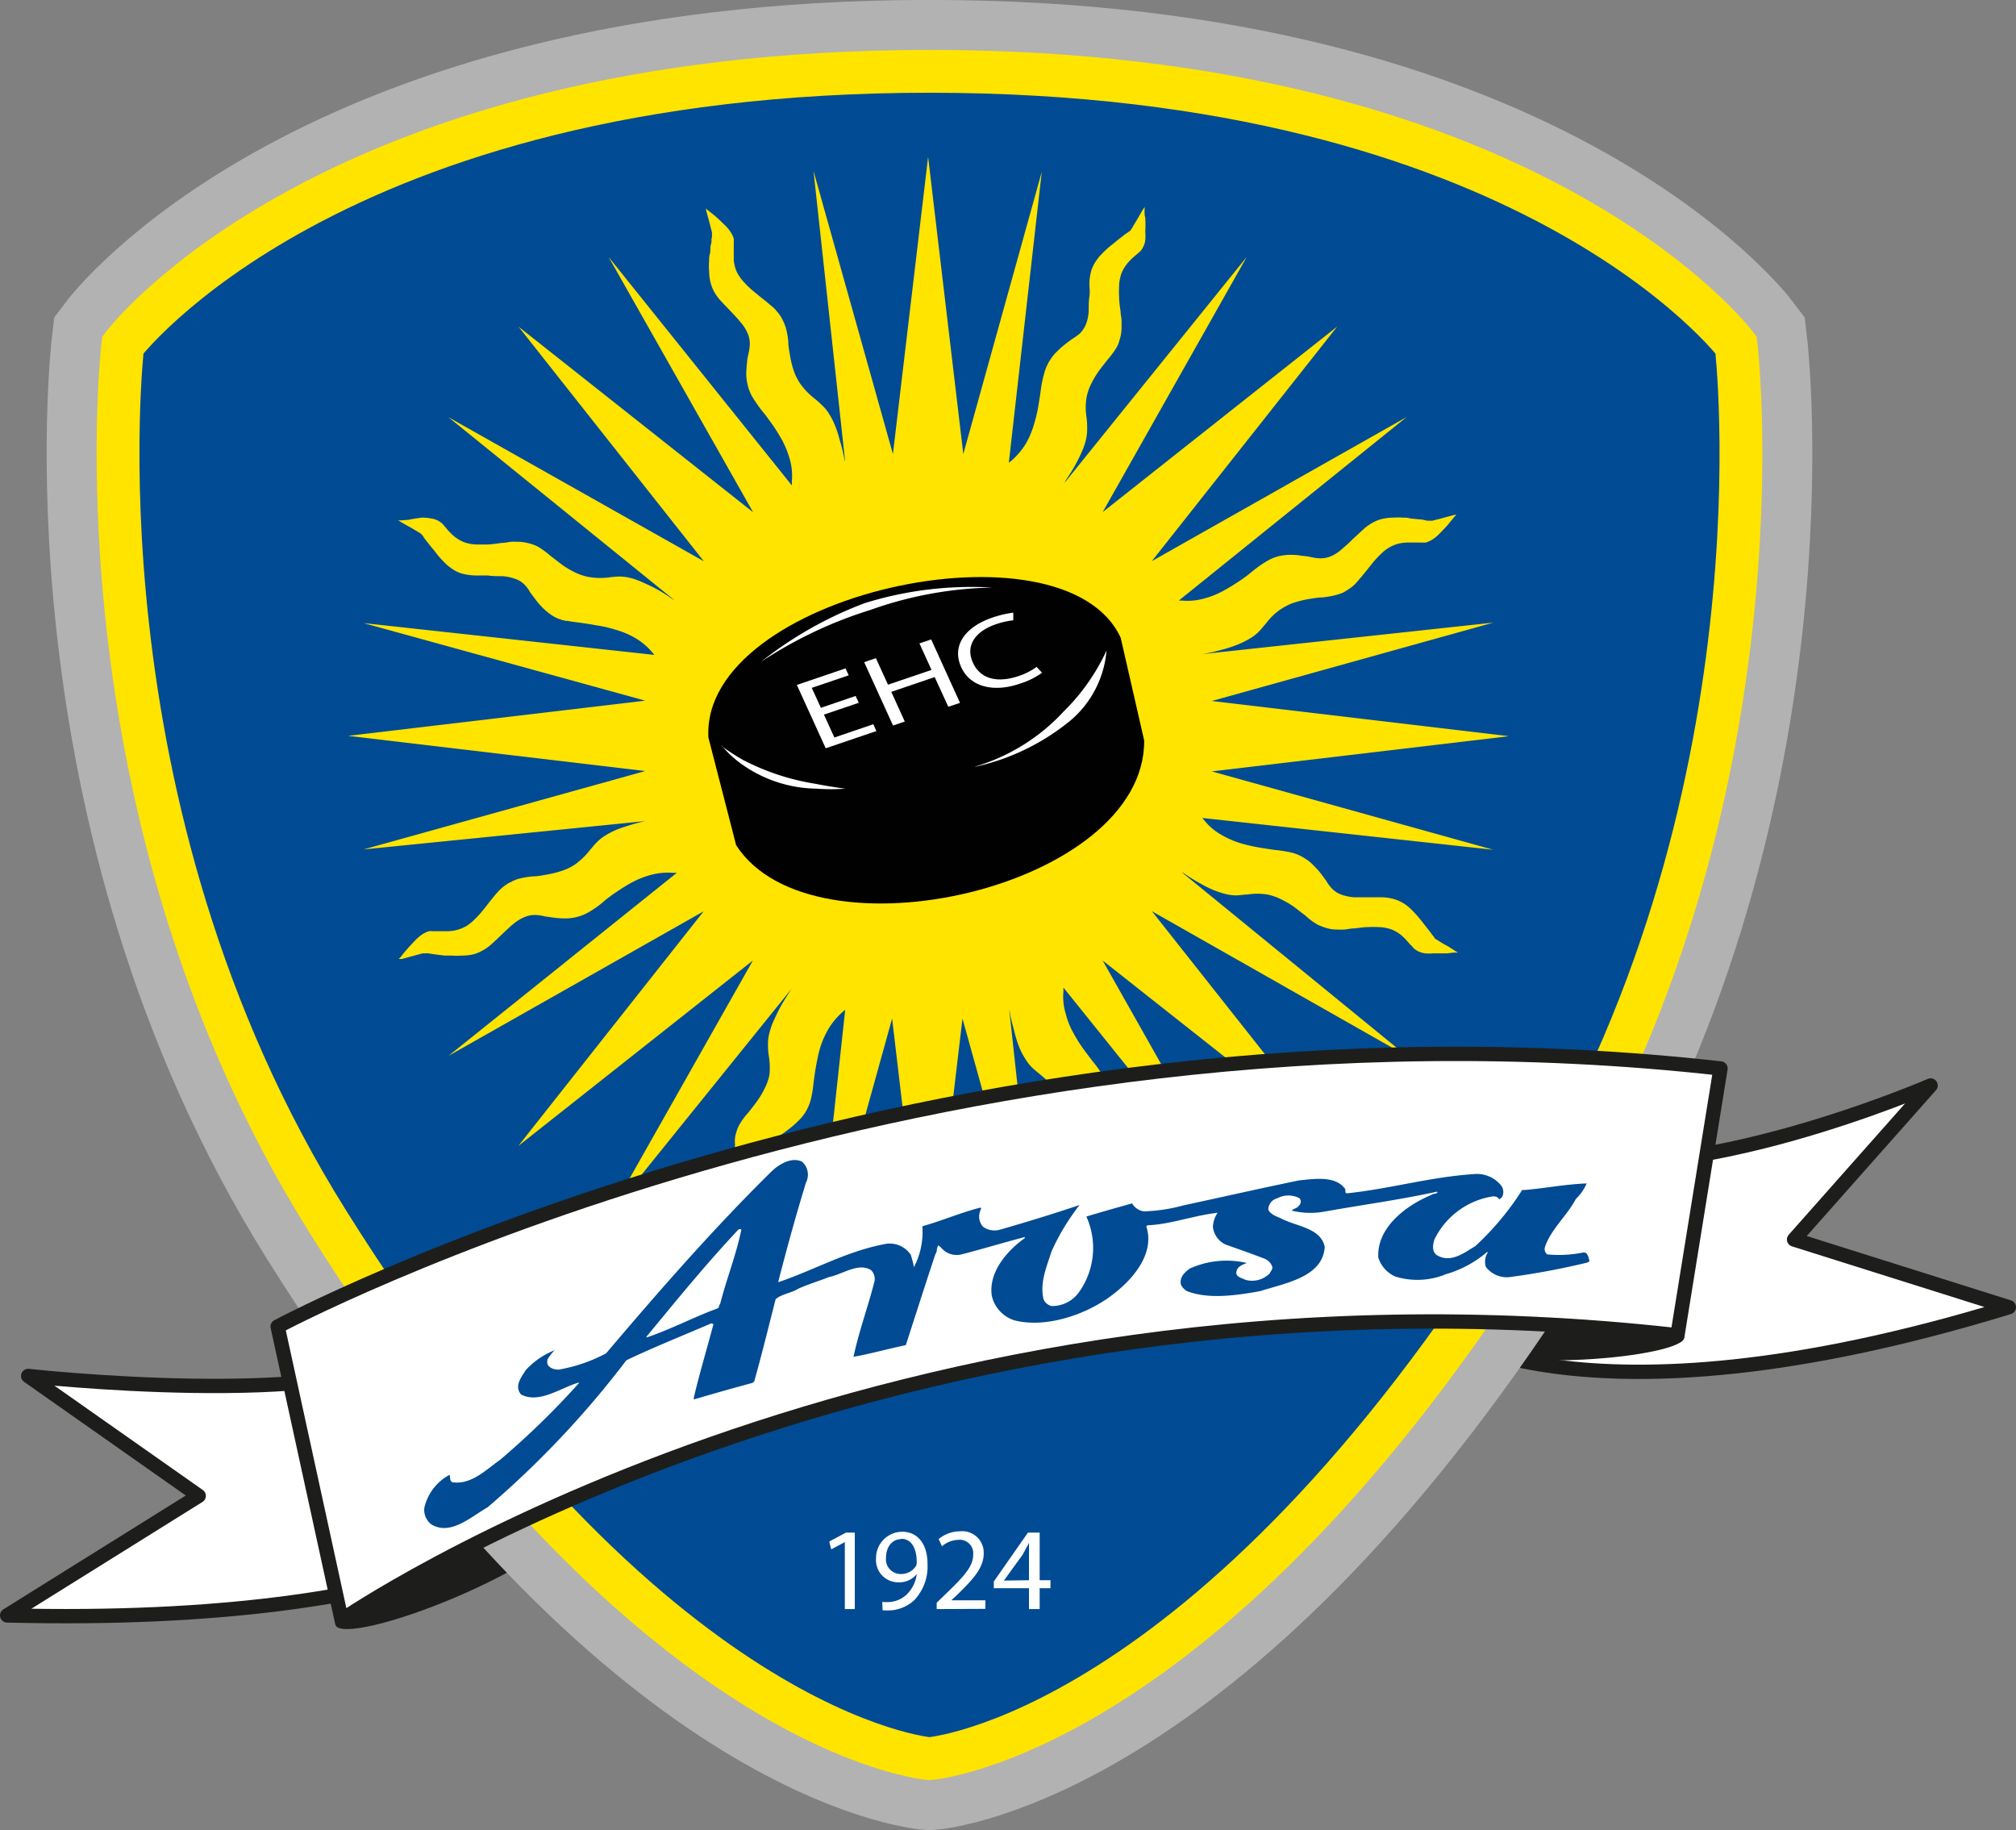
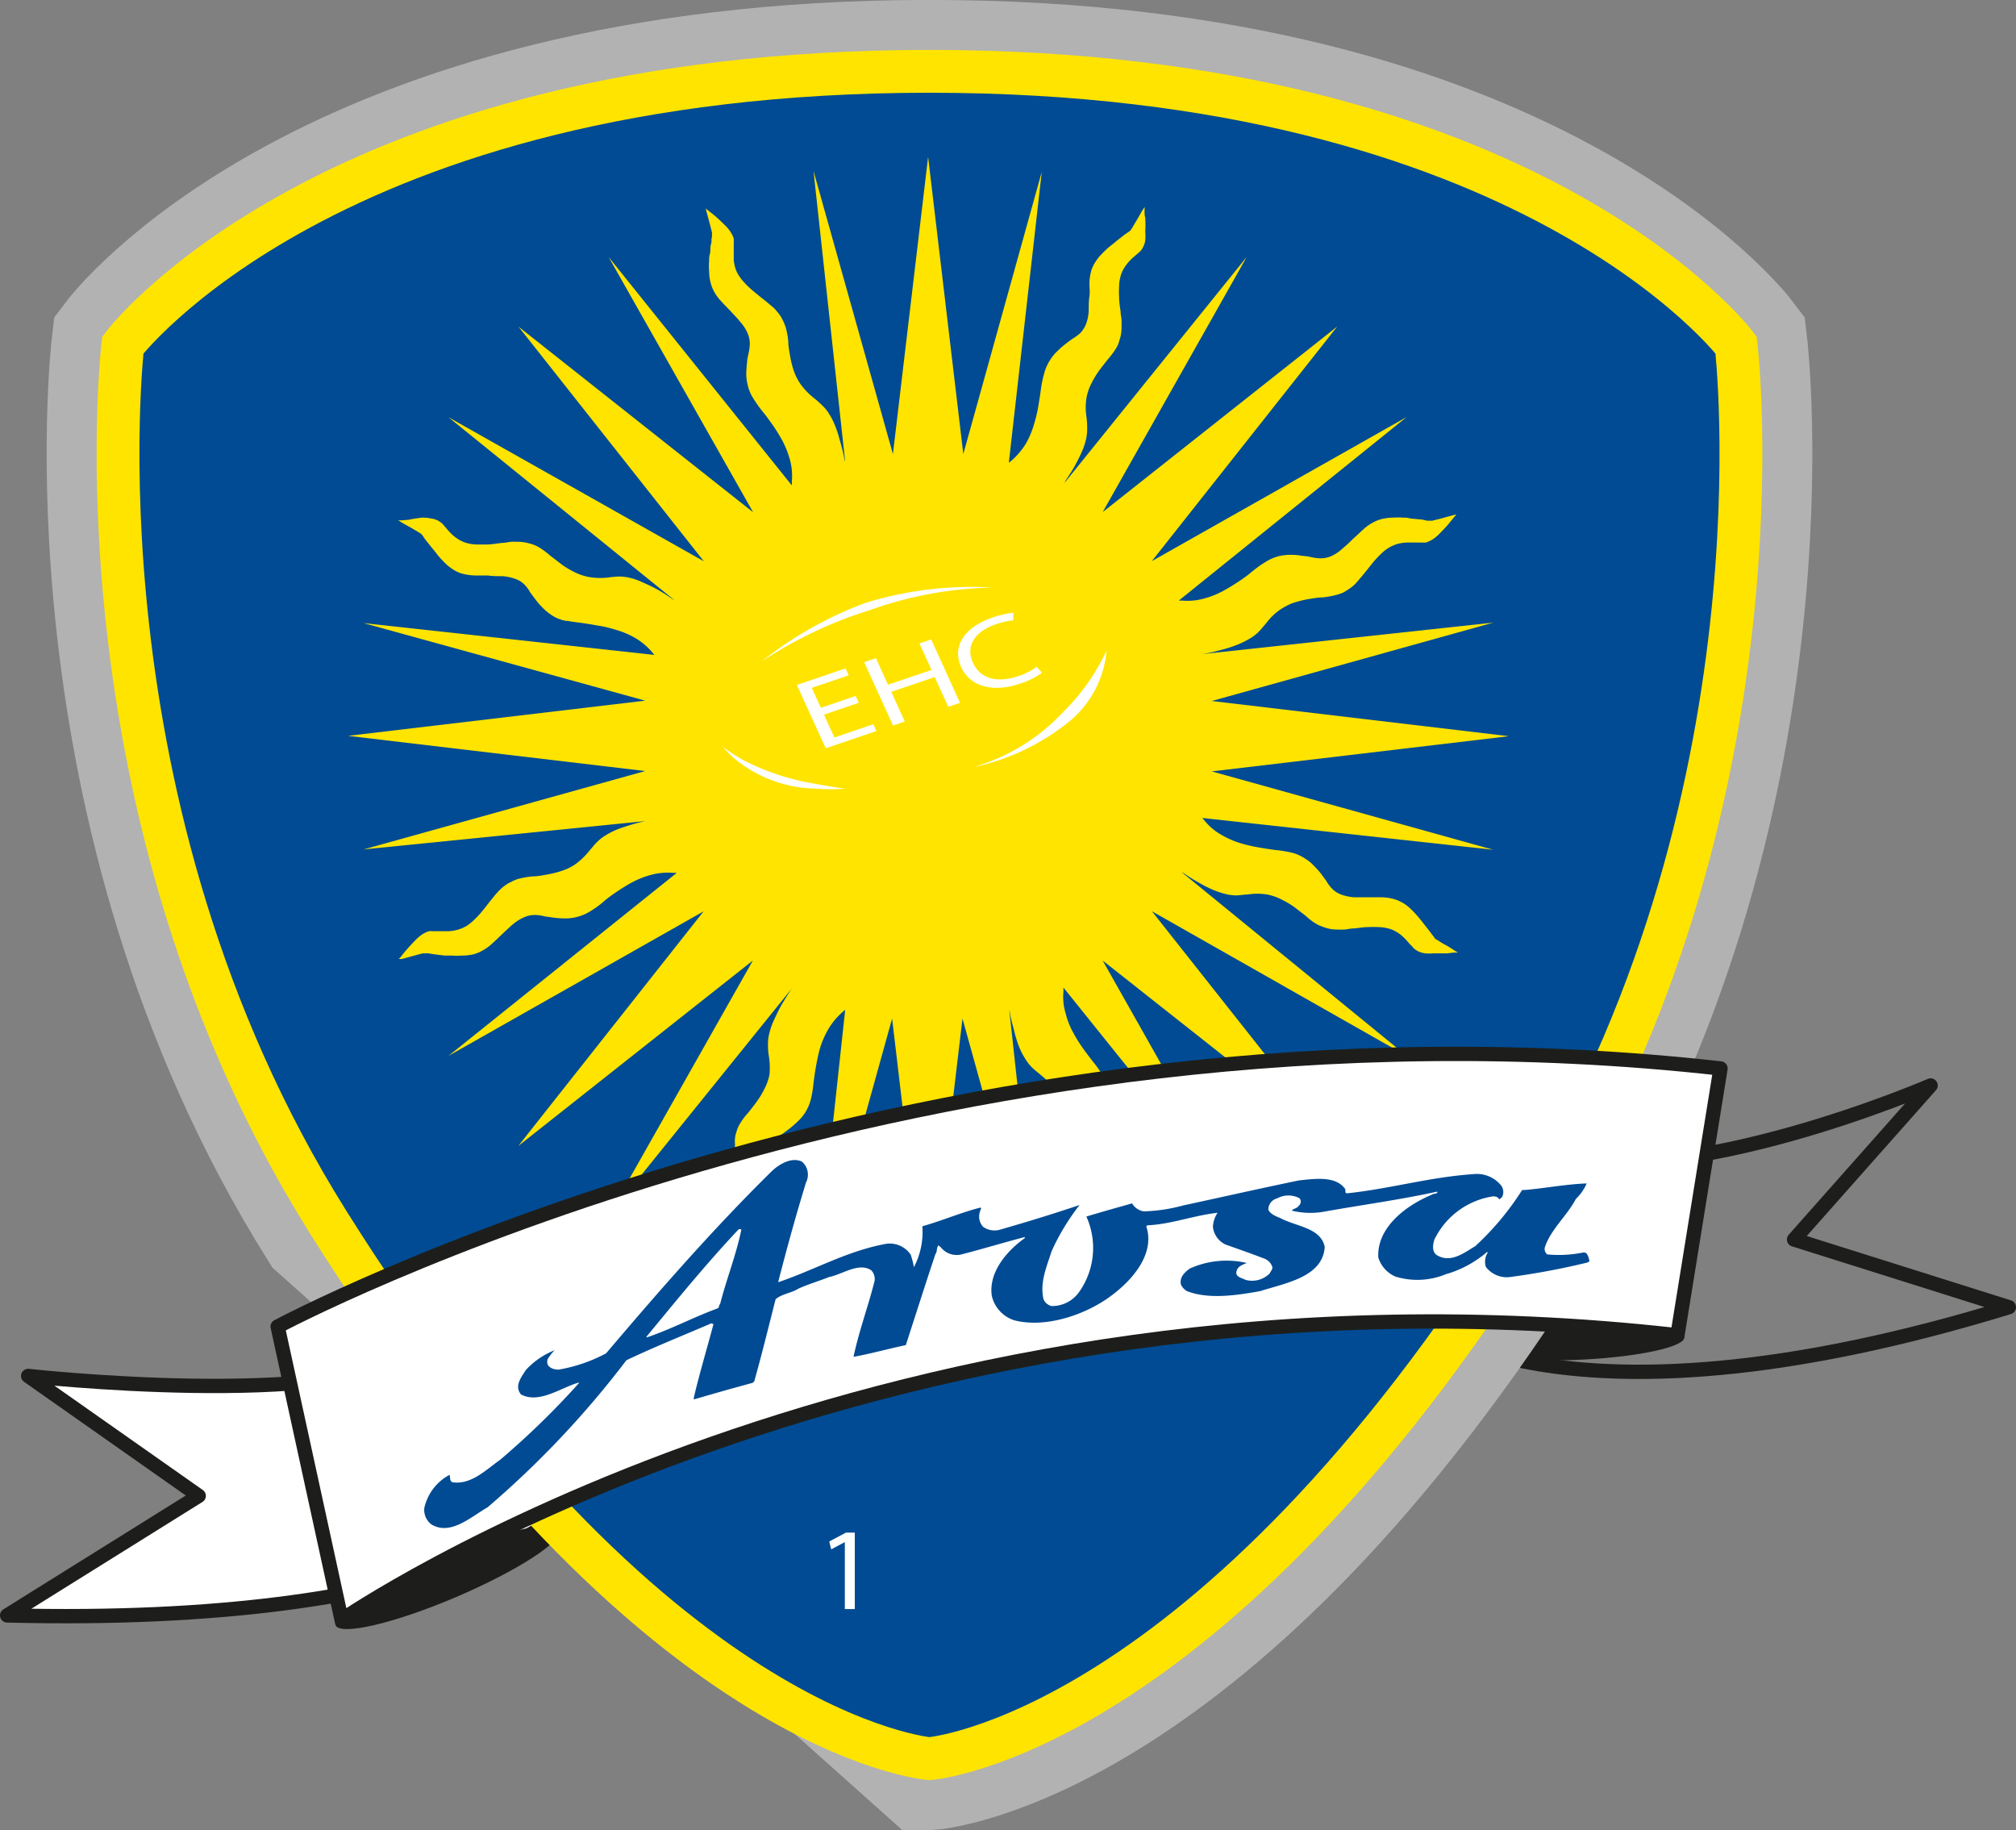
<svg xmlns="http://www.w3.org/2000/svg" viewBox="0 0 171.86 156">
  <rect x="0" y="0" width="171.86" height="156" fill="#808080" stroke="none" />
  <defs>
    <style>.cls-1,.cls-4,.cls-6,.cls-8{fill:none;}.cls-11,.cls-2{fill:#fff;}.cls-3{clip-path:url(#clip-path);}.cls-4{stroke:#1d1e1b;stroke-linejoin:round;stroke-width:1.22px;}.cls-5{fill:#1d1e1b;}.cls-6{stroke:#b2b2b2;stroke-width:12.17px;}.cls-7{fill:#004b93;}.cls-8{stroke:#ffe400;stroke-width:3.65px;}.cls-9{fill:#ffe400;}.cls-10{fill:#010101;}.cls-10,.cls-11{fill-rule:evenodd;}</style>
    <clipPath id="clip-path">
      <rect class="cls-1" width="171.86" height="156" />
    </clipPath>
  </defs>
  <title>Element 4</title>
  <g id="Ebene_2" data-name="Ebene 2">
    <g id="Ebene_1-2" data-name="Ebene 1">
      <path class="cls-2" d="M2.4,117.28s26.27,2.9,33.18-2L47.87,129s-10,9.62-47.26,8.69L16.94,127.5Z" />
      <g class="cls-3">
        <path class="cls-4" d="M2.4,117.28s26.27,2.9,33.18-2L47.87,129s-10,9.62-47.26,8.69L16.94,127.5Z" />
      </g>
-       <path class="cls-2" d="M164.58,92.52s-20.74,9-32.67,6L121.77,113s12.3,9.81,49.48-1.58l-18.31-5.77Z" />
      <g class="cls-3">
        <path class="cls-4" d="M164.58,92.52s-20.74,9-32.67,6L121.77,113s12.3,9.81,49.48-1.58l-18.31-5.77Z" />
      </g>
      <path class="cls-5" d="M143.57,114c.05.79-3.78,1.63-8.54,1.88s-8.66-.19-8.7-1,3.79-1.63,8.55-1.88,8.65.19,8.69,1" />
      <path class="cls-5" d="M47.7,130.38c.4.93-3.56,3.5-8.83,5.75s-9.93,3.33-10.27,2.38c-.43-1.22,3.56-3.5,8.83-5.75s9.87-3.31,10.27-2.38" />
      <g class="cls-3">
-         <path class="cls-6" d="M79.24,149.9s23.8-1.84,51.33-45.82C152.67,68.78,148,29.41,148,29.41S130.45,6.08,79.24,6.08,10.47,29.41,10.47,29.41,5.82,68.78,27.92,104.08C55.45,148.06,79.24,149.9,79.24,149.9Z" />
+         <path class="cls-6" d="M79.24,149.9s23.8-1.84,51.33-45.82C152.67,68.78,148,29.41,148,29.41S130.45,6.08,79.24,6.08,10.47,29.41,10.47,29.41,5.82,68.78,27.92,104.08Z" />
      </g>
      <path class="cls-7" d="M79.24,149.9s23.8-1.84,51.33-45.82C152.67,68.78,148,29.41,148,29.41S130.45,6.08,79.24,6.08,10.47,29.41,10.47,29.41,5.82,68.78,27.92,104.08c27.53,44,51.32,45.82,51.32,45.82" />
      <g class="cls-3">
        <path class="cls-8" d="M79.24,149.9s23.8-1.84,51.33-45.82C152.67,68.78,148,29.41,148,29.41S130.45,6.08,79.24,6.08,10.47,29.41,10.47,29.41,5.82,68.78,27.92,104.08C55.45,148.06,79.24,149.9,79.24,149.9Z" />
      </g>
      <path class="cls-9" d="M55.78,55.82a2.33,2.33,0,0,0-.19-.23,5.54,5.54,0,0,0-1.49-1.24,7.29,7.29,0,0,0-1.64-.68,10.74,10.74,0,0,0-1.68-.38c-.41-.08-.83-.14-1.24-.2s-.78-.09-1.16-.17l-.17,0-.16-.05c-.11,0-.21-.06-.32-.09a2.86,2.86,0,0,1-.72-.36,4.54,4.54,0,0,1-.76-.63,6.3,6.3,0,0,1-.62-.72l-.42-.56a3,3,0,0,0-.45-.63,2,2,0,0,0-.84-.54,4.08,4.08,0,0,0-1.09-.23c-.42,0-.84,0-1.24-.06l-1.12,0a4.84,4.84,0,0,1-1.19-.19,3.06,3.06,0,0,1-.8-.42,3.35,3.35,0,0,1-.58-.49,7.41,7.41,0,0,1-.54-.58l-.4-.51c-.18-.2-.33-.41-.51-.63s-.26-.33-.37-.5a.29.29,0,0,0-.09-.12s-.05-.08-.08-.09a.46.46,0,0,0-.16-.11c-.17-.12-.37-.22-.54-.33l-1.05-.59a.68.68,0,0,0-.23-.14l.33,0,.6-.05A11.14,11.14,0,0,1,36,44.12a3.61,3.61,0,0,1,.73.07,1.75,1.75,0,0,1,.69.23l.24.17a2.4,2.4,0,0,1,.21.23c.18.21.35.42.54.61a3.47,3.47,0,0,0,.77.6,2.85,2.85,0,0,0,.7.28,3.33,3.33,0,0,0,.84.1c.27,0,.55,0,.83,0s.85-.09,1.29-.14c.24,0,.49-.07.73-.09s.41,0,.62,0a3,3,0,0,1,.59.06,4.37,4.37,0,0,1,.49.12,3.26,3.26,0,0,1,.61.25,6.64,6.64,0,0,1,1,.73c.34.26.67.52,1,.77a7.43,7.43,0,0,0,1.19.7,4.75,4.75,0,0,0,1.12.37,5.76,5.76,0,0,0,1.61.05,9.36,9.36,0,0,1,1-.09,4.16,4.16,0,0,1,.93.12,5.79,5.79,0,0,1,1.08.39c.37.16.74.33,1.09.52a13.21,13.21,0,0,1,1.38.86,2.68,2.68,0,0,1,.28.18L38.23,35.56,60,47.84l-15.8-20,20,15.82L51.88,21.9,67.5,41.37a1.59,1.59,0,0,0,0-.29,5.2,5.2,0,0,0-.17-1.93,8.24,8.24,0,0,0-.67-1.66c-.28-.49-.59-1-.92-1.45s-.49-.69-.76-1a11.64,11.64,0,0,1-.76-1.08,3.53,3.53,0,0,1-.49-1.19,3.74,3.74,0,0,1-.11-1,9,9,0,0,1,.07-.92c0-.25.07-.48.12-.72a4.92,4.92,0,0,0,.11-.77,2.24,2.24,0,0,0-.21-1,3.4,3.4,0,0,0-.61-.93c-.27-.34-.56-.63-.84-.93s-.51-.52-.77-.81a3.93,3.93,0,0,1-.7-1,3.59,3.59,0,0,1-.27-.86,4,4,0,0,1-.07-.77,4.19,4.19,0,0,1,0-.79c0-.21,0-.42.07-.64s0-.53.09-.81,0-.4.08-.61a.47.47,0,0,0,0-.16V20a.78.78,0,0,0,0-.21l-.15-.6c-.11-.39-.21-.79-.32-1.17a.77.77,0,0,0-.07-.26l.26.21.48.38c.29.25.57.51.85.79a3.28,3.28,0,0,1,.49.56c.07.1.14.23.2.33s.08.21.12.31a1.45,1.45,0,0,1,0,.3v.3c0,.23,0,.47,0,.7v.26c0,.09,0,.18,0,.25a3.39,3.39,0,0,0,.1.57,2.34,2.34,0,0,0,.3.71,4,4,0,0,0,.51.66,6.45,6.45,0,0,0,.59.58c.33.28.66.55,1,.82.19.14.38.3.57.47a4.4,4.4,0,0,1,.46.4c.12.16.26.3.38.47a2.55,2.55,0,0,1,.25.43,4.14,4.14,0,0,1,.26.61,6.46,6.46,0,0,1,.23,1.24c0,.42.09.84.16,1.26a7.88,7.88,0,0,0,.35,1.35,4.82,4.82,0,0,0,.52,1,6,6,0,0,0,1.12,1.18,8.32,8.32,0,0,1,.77.68,3.39,3.39,0,0,1,.58.73,6.08,6.08,0,0,1,.5,1,9.46,9.46,0,0,1,.37,1.14c.16.53.28,1,.4,1.59a1.87,1.87,0,0,0,.08.32l-2.7-24.79L76.12,38.7l3-25.33,3,25.33,6.69-24.06L86,39.45c.07-.07.16-.13.23-.19a6.39,6.39,0,0,0,1.25-1.49,7.65,7.65,0,0,0,.68-1.65,11.74,11.74,0,0,0,.38-1.66c.07-.42.14-.84.19-1.26A9.41,9.41,0,0,1,89,31.89a3.83,3.83,0,0,1,.51-1.19,3.37,3.37,0,0,1,.63-.77,6.37,6.37,0,0,1,.72-.63c.17-.14.37-.28.56-.42a4.78,4.78,0,0,0,.63-.45,2.38,2.38,0,0,0,.54-.83,3.71,3.71,0,0,0,.22-1.1c0-.42,0-.84.06-1.24s0-.73,0-1.1A4.28,4.28,0,0,1,93.05,23a3.2,3.2,0,0,1,.43-.82,3.42,3.42,0,0,1,.49-.58,7.27,7.27,0,0,1,.57-.54c.16-.14.34-.26.51-.41s.42-.33.63-.5.33-.25.51-.37a.47.47,0,0,0,.12-.09.23.23,0,0,0,.09-.08c0-.06.07-.11.1-.16s.21-.37.32-.54c.21-.35.4-.7.61-1.05a1.28,1.28,0,0,0,.14-.23,2,2,0,0,1,0,.33c0,.19,0,.4.06.6a9.08,9.08,0,0,1,0,1.17,3.89,3.89,0,0,1,0,.75,1.66,1.66,0,0,1-.09.37,2.75,2.75,0,0,1-.14.3,1.31,1.31,0,0,1-.17.24l-.23.21c-.21.18-.42.35-.61.54a3.71,3.71,0,0,0-.6.77,2.5,2.5,0,0,0-.28.7,3.34,3.34,0,0,0-.11.84,7.48,7.48,0,0,0,0,.82c0,.44.07.86.13,1.3,0,.24.07.49.08.73s0,.42,0,.62a3.81,3.81,0,0,1-.05.59,3.51,3.51,0,0,1-.13.49,2.28,2.28,0,0,1-.24.61,7.05,7.05,0,0,1-.73,1c-.27.34-.53.67-.78,1a8.84,8.84,0,0,0-.7,1.19,4.44,4.44,0,0,0-.36,1.12,5.17,5.17,0,0,0,0,1.62,7.12,7.12,0,0,1,.06,1,4.12,4.12,0,0,1-.1.92,6,6,0,0,1-.38,1.1c-.16.37-.34.71-.53,1.07s-.56.92-.86,1.38c0,.1-.12.19-.17.28L106.28,21.9,94,43.65l20-15.82-15.81,20,21.72-12.28L100.49,51.19h.28A5.22,5.22,0,0,0,102.7,51a7.34,7.34,0,0,0,1.64-.67c.51-.28,1-.59,1.47-.91s.68-.5,1-.76a9.3,9.3,0,0,1,1.09-.77,3.82,3.82,0,0,1,1.18-.5,4.62,4.62,0,0,1,1-.1,5,5,0,0,1,.94.09,4.3,4.3,0,0,1,.72.1,4.61,4.61,0,0,0,.77.11,2.33,2.33,0,0,0,1-.2,3.47,3.47,0,0,0,.93-.63,10.29,10.29,0,0,0,.91-.84c.28-.24.54-.5.82-.75a4,4,0,0,1,1-.7,3.1,3.1,0,0,1,.86-.28,3.94,3.94,0,0,1,.77-.07,5.1,5.1,0,0,1,.78,0c.21,0,.42,0,.63.07l.82.08c.19,0,.41.06.62.11l.15,0h.13a.53.53,0,0,0,.17,0l.61-.15,1.18-.32.26-.05a2.57,2.57,0,0,1-.21.24c-.12.16-.27.32-.39.48s-.5.57-.78.85a3.71,3.71,0,0,1-.56.49,2.17,2.17,0,0,1-.33.19,2.69,2.69,0,0,1-.32.13,1.39,1.39,0,0,1-.3,0,1.5,1.5,0,0,1-.3,0l-.82,0a3.77,3.77,0,0,0-1,.12,3.27,3.27,0,0,0-1.37.81c-.2.19-.4.4-.57.59s-.54.67-.81,1-.31.39-.49.58a4.4,4.4,0,0,1-.4.46,3,3,0,0,1-.47.38c-.12.09-.28.18-.42.27s-.4.17-.62.24a8.1,8.1,0,0,1-1.23.23c-.43,0-.85.09-1.26.15a9.89,9.89,0,0,0-1.35.35,5.74,5.74,0,0,0-1,.53,5,5,0,0,0-1.17,1.12c-.23.26-.44.54-.69.79a3.72,3.72,0,0,1-.73.56,8.15,8.15,0,0,1-1,.5,10.93,10.93,0,0,1-1.14.39c-.52.14-1,.28-1.59.38l-.32.06,24.79-2.68-24,6.68,25.33,3-25.33,3,24,6.68-24.8-2.71a2.33,2.33,0,0,0,.19.23,4.94,4.94,0,0,0,1.49,1.24,7.5,7.5,0,0,0,1.64.7,13.28,13.28,0,0,0,1.66.37c.42.07.84.14,1.26.19a11.18,11.18,0,0,1,1.31.21,3.52,3.52,0,0,1,1.19.51,3.37,3.37,0,0,1,.77.63,6.32,6.32,0,0,1,.64.72l.41.56a3.64,3.64,0,0,0,.46.63,2.13,2.13,0,0,0,.82.54,4.15,4.15,0,0,0,1.1.23c.42,0,.82,0,1.24,0l1.12,0a4.36,4.36,0,0,1,1.19.2,4.11,4.11,0,0,1,.81.41,4.63,4.63,0,0,1,.58.5c.19.19.36.38.53.57l.41.51.49.63c.14.18.26.35.39.51s.05.08.08.12,0,.07.09.09a.47.47,0,0,0,.16.1c.17.12.36.23.54.34.35.18.7.4,1,.61a2.25,2.25,0,0,1,.21.12,3.16,3.16,0,0,1-.32,0l-.59.07c-.39,0-.79,0-1.17,0a4.6,4.6,0,0,1-.74,0,3.49,3.49,0,0,1-.38-.1,1.68,1.68,0,0,1-.3-.14,2,2,0,0,1-.25-.18l-.2-.23c-.2-.18-.36-.4-.57-.61a3.16,3.16,0,0,0-.75-.59,2.39,2.39,0,0,0-.7-.28,3.46,3.46,0,0,0-.84-.11,7.48,7.48,0,0,0-.82,0c-.44,0-.86.09-1.29.12-.25,0-.49.07-.76.09a5.82,5.82,0,0,1-.59,0,3.15,3.15,0,0,1-1.09-.18,4.42,4.42,0,0,1-.6-.24,4.89,4.89,0,0,1-1-.74l-1-.77a8.36,8.36,0,0,0-1.19-.69,4.75,4.75,0,0,0-1.12-.37,5.24,5.24,0,0,0-1.63,0c-.33,0-.68.08-1,.08a4,4,0,0,1-.91-.12,7.47,7.47,0,0,1-1.1-.37,10.72,10.72,0,0,1-1.07-.54,14.34,14.34,0,0,1-1.38-.86,1.1,1.1,0,0,1-.28-.17L119.92,90,98.2,77.67l15.81,20L94,81.87l12.28,21.74L90.66,84.18a1.43,1.43,0,0,0,0,.29,4.89,4.89,0,0,0,.19,1.93A6.64,6.64,0,0,0,91.48,88a12.14,12.14,0,0,0,.91,1.45c.25.35.51.68.75,1a9.46,9.46,0,0,1,.79,1.09,3.6,3.6,0,0,1,.49,1.18,4.79,4.79,0,0,1,.11,1,7,7,0,0,1-.08.93c0,.24-.07.47-.12.72a6,6,0,0,0-.1.77,2.26,2.26,0,0,0,.19,1,4.18,4.18,0,0,0,.63.94c.26.32.56.61.84.91s.51.53.75.81a4,4,0,0,1,.7,1,2.83,2.83,0,0,1,.28.85,4,4,0,0,1,.07.78c0,.25,0,.52,0,.78s0,.42-.07.65-.06.52-.09.8a5.51,5.51,0,0,1-.11.61c0,.06,0,.11,0,.16v.13a1.81,1.81,0,0,0,0,.19c0,.19.11.4.16.59.12.4.21.79.31,1.17,0,.09,0,.18.05.26l-.26-.2-.45-.39a10.44,10.44,0,0,1-.86-.78,5.17,5.17,0,0,1-.49-.56l-.21-.34-.1-.31a1.36,1.36,0,0,1,0-.3v-.3c0-.28,0-.54,0-.82a2.81,2.81,0,0,0-.11-1,2.53,2.53,0,0,0-.29-.7,3.32,3.32,0,0,0-.51-.66,8.14,8.14,0,0,0-.6-.58c-.33-.29-.66-.55-1-.81l-.6-.47L92,99.15a4.42,4.42,0,0,1-.39-.47,3.86,3.86,0,0,1-.26-.42,5.22,5.22,0,0,1-.25-.61,7.61,7.61,0,0,1-.22-1.25c-.06-.42-.09-.84-.16-1.26a9.11,9.11,0,0,0-.35-1.34,6.41,6.41,0,0,0-.52-1,6.2,6.2,0,0,0-1.12-1.17c-.27-.23-.55-.44-.79-.68a4,4,0,0,1-.56-.74,5.8,5.8,0,0,1-.51-1A9.58,9.58,0,0,1,86.49,88c-.13-.53-.28-1-.38-1.58a1.76,1.76,0,0,0-.07-.33l2.7,24.79L82.05,86.82l-3,25.33-3-25.33-6.68,24.05,2.68-24.79a1.92,1.92,0,0,0-.23.19,5.86,5.86,0,0,0-1.23,1.49,7.56,7.56,0,0,0-.7,1.63c-.15.54-.26,1.12-.36,1.68-.07.4-.12.82-.18,1.24a10.21,10.21,0,0,1-.21,1.33,4,4,0,0,1-.5,1.19,3.8,3.8,0,0,1-.63.75,8.32,8.32,0,0,1-.72.63l-.56.42a2.72,2.72,0,0,0-.63.47,1.9,1.9,0,0,0-.54.81A3.79,3.79,0,0,0,65.4,99c0,.42-.05.84-.05,1.24s0,.74,0,1.1a4.19,4.19,0,0,1-.19,1.2,3.65,3.65,0,0,1-.42.81,3.49,3.49,0,0,1-.49.58,7.4,7.4,0,0,1-.57.55c-.18.13-.34.26-.51.4l-.65.5-.49.37-.14.09a.71.71,0,0,0-.07.09.53.53,0,0,0-.12.15l-.32.55c-.19.34-.38.7-.61,1l-.14.23a1.76,1.76,0,0,0,0-.34c0-.19,0-.4,0-.6,0-.37,0-.76,0-1.16a6.13,6.13,0,0,1,0-.74,2.5,2.5,0,0,1,.11-.39.86.86,0,0,1,.14-.29,1,1,0,0,1,.17-.23,1.25,1.25,0,0,1,.23-.23l.61-.54a3.71,3.71,0,0,0,.6-.77,3.1,3.1,0,0,0,.28-.7,3.33,3.33,0,0,0,.1-.84,5.62,5.62,0,0,0,0-.82c0-.42-.07-.86-.12-1.28,0-.26-.07-.5-.09-.75a4.14,4.14,0,0,1,0-.61,2.94,2.94,0,0,1,0-.59,2.61,2.61,0,0,1,.12-.5,2.31,2.31,0,0,1,.25-.61,5.21,5.21,0,0,1,.73-1c.26-.33.53-.66.77-1a7.43,7.43,0,0,0,.7-1.19,4.14,4.14,0,0,0,.37-1.11A6.35,6.35,0,0,0,65.54,90a5.77,5.77,0,0,1-.07-1,3.56,3.56,0,0,1,.11-.92A6.07,6.07,0,0,1,66,86.9c.16-.34.33-.71.52-1.06s.55-.93.84-1.38c.07-.09.13-.2.2-.28L51.88,103.61l12.3-21.74-20,15.81,15.8-20L38.23,90l19.46-15.6a1.45,1.45,0,0,0-.28,0,5.58,5.58,0,0,0-1.95.18,7.71,7.71,0,0,0-1.64.66c-.51.28-1,.6-1.45.91s-.69.5-1,.77-.7.54-1.08.77a4,4,0,0,1-2.19.59,7.43,7.43,0,0,1-.94-.07l-.7-.1a4.24,4.24,0,0,0-.77-.12,2.23,2.23,0,0,0-1,.19,3.92,3.92,0,0,0-1,.63c-.31.26-.61.56-.91.84s-.52.51-.8.75a3.91,3.91,0,0,1-1,.7,2.82,2.82,0,0,1-.86.29,5,5,0,0,1-.77.06,5.29,5.29,0,0,1-.79,0l-.64,0-.81-.1-.61-.09a.45.45,0,0,0-.16,0h-.12l-.19,0-.6.16-1.17.32-.26,0c.07-.08.14-.15.21-.24s.24-.31.38-.47.51-.58.79-.86a3.78,3.78,0,0,1,.56-.49,1.77,1.77,0,0,1,.33-.19,1.88,1.88,0,0,1,.3-.12,1.65,1.65,0,0,1,.3,0h.31c.28,0,.54,0,.82,0a3.37,3.37,0,0,0,1-.12,3.12,3.12,0,0,0,.71-.29,3.74,3.74,0,0,0,.66-.51,8.14,8.14,0,0,0,.58-.6c.28-.33.54-.66.8-1l.47-.58c.14-.16.28-.32.42-.45a3.14,3.14,0,0,1,.48-.39,1.71,1.71,0,0,1,.42-.24,3.33,3.33,0,0,1,.61-.27,7.31,7.31,0,0,1,1.24-.22c.42,0,.84-.09,1.26-.16a8.92,8.92,0,0,0,1.35-.35,4.32,4.32,0,0,0,1.05-.53,5.9,5.9,0,0,0,1.17-1.12c.23-.26.44-.54.68-.77a3.68,3.68,0,0,1,.73-.57,6.66,6.66,0,0,1,1-.51c.36-.14.75-.26,1.13-.38s1-.28,1.58-.39l.33,0L31,72.4,55,65.72l-25.33-3,25.33-3L31,53.11Z" />
      <path class="cls-2" d="M143,113.81C75.21,106.2,29.12,138.07,29.12,138.07l-5.45-25s55.19-29.58,123-22Z" />
      <path class="cls-4" d="M143,113.81C75.21,106.2,29.12,138.07,29.12,138.07l-5.45-25s55.19-29.58,123-22Z" />
      <path class="cls-7" d="M135,106.75a10.47,10.47,0,0,1-3.1.17.6.6,0,0,1-.21-.59c.5-1.54,1.89-2.69,2.65-4.14a4,4,0,0,0,.92-1.32c-1.84.07-3.52.41-5.29.56l-.21,0a23.81,23.81,0,0,1-4,4.79c-.94.55-2.09,1.49-3.29.75-.45-.32-.3-1-.18-1.34a6.67,6.67,0,0,1,5-3.66c.24,0,.44.08.5.25.1,0,.19-.16.24-.16a.93.93,0,0,0-.05-1,2.67,2.67,0,0,0-2.13-1c-3.85.23-7.22,1.25-11,1.65-.24,0-.12-.24-.18-.37-.8-1.13-2.56-.87-3.92-.73-3.36.69-6.56,1.42-9.86,2.13a14.24,14.24,0,0,1-3.38.51,1.39,1.39,0,0,1-1-.68c-1.57.44-2.35.66-3.9,1.12a6.5,6.5,0,0,1-.6,6.41,2.81,2.81,0,0,1-2.37,1.22,1,1,0,0,1-.68-.57c-.34-1.44.28-2.81.69-4.11a19.25,19.25,0,0,1,2.38-3.93c-2.26.76-4.51,1.45-6.85,2.12a1.67,1.67,0,0,1-1.38-.27,1.3,1.3,0,0,1-.23-1.37h0c0-.09.15-.2,0-.26-1.68.43-3.24,1.11-4.94,1.59a6.51,6.51,0,0,1-.72,3.49,7.84,7.84,0,0,0-.27-1.06,2.16,2.16,0,0,0-2.06-.94c-3.34.6-6.07,2.2-9.18,3.26l-.06,0c.73-2.84,1.46-5.5,2.37-8.48a1.46,1.46,0,0,0-.35-1.78c-.9-.43-2,.26-2.6.85-4.89,4.81-9.55,10.14-14.09,15.49a13.28,13.28,0,0,1-4.05,1.39c-.56,0-.86-.26-.93-.43a.71.71,0,0,1,0-.47,4.24,4.24,0,0,1,.59-.75,6.62,6.62,0,0,0-2.45,1.68c-.42.65-1,1.39-.41,2.09,1.54.81,3.38-.57,4.86-1h.1a68.58,68.58,0,0,1-6.75,6.57c-1.19.83-2.45,2.15-4.07,1.91-.27-.16-.15-.44-.24-.63a4.25,4.25,0,0,0-2.15,2.83,1.56,1.56,0,0,0,.6,1.39c1.64,1,3.41-.67,4.79-1.45A80.74,80.74,0,0,0,53.4,115.94c2.37-1.13,4.81-2.1,7.25-3.15l.17.08c-.53,2-1.19,4.2-1.67,6.24a1,1,0,0,0,0,.17c2-.58,3-.87,5-1.41l.15-.13c.66-2.36,1.23-4.69,1.82-7,.5-.44,1.35-.53,1.92-.89.82-.38,1.76-.65,2.63-1,1.16-.23,2.53-1.28,3.6-.58a1.08,1.08,0,0,1,.29.89c-.53,2.14-1.33,4.27-1.8,6.49,1.49-.27,2.94-.68,4.46-1,.84-2.59,1.67-5.21,2.53-7.78.16-.16.06-.52.26-.73a.73.73,0,0,0,.19.17,1.72,1.72,0,0,0,1.8.6c1.78-.46,3.56-1,5.36-1.47a.47.47,0,0,1,0,.09c-1.64,1.17-3.1,3-2.81,4.92a2.86,2.86,0,0,0,1.93,2.09c2.55.65,5.69-.38,7.74-1.74s4.32-3.78,3.5-6.26l.08-.1c2-.08,3.9-.83,6-1.07a2.27,2.27,0,0,0-.4,1.22,1.89,1.89,0,0,0,1.08,1.49c1.32.47,2,.7,3.28,1.19a1.13,1.13,0,0,1,.71.74c0,.25-.19.39-.22.52a2.12,2.12,0,0,1-2.07.56c-.36-.18-.89-.26-.77-.73s.55-.56.87-.71a7.59,7.59,0,0,0-4.86.48c-.47.34-.88.77-.75,1.35a1.22,1.22,0,0,0,.52.57c1.86.72,4.21.36,6.24,0,2.14-.69,5.33-1.19,5.5-3.76-.32-1.66-2.46-1.74-3.81-2.48-.36-.14-.87-.35-1-.72a1,1,0,0,1,.76-.95,2,2,0,0,1,1.91,0,.45.45,0,0,1-.07.63h0c-.17.26-.51.24-.59.42a6.68,6.68,0,0,0,2.89.06c3.15-.56,6.39-1,9.49-1.68.12.21-.33.14-.47.27-2.39,1-4.69,2.92-4.54,5.35a2.61,2.61,0,0,0,1.46,1.62,6.37,6.37,0,0,0,4.29-.2,9.36,9.36,0,0,0,3.5-1.88l.1,0a1.45,1.45,0,0,0-.18,1.26,2.26,2.26,0,0,0,2.19.84,63.06,63.06,0,0,0,6.43-1.21c.23-.08.2-.17.2-.17s-.14-.77-.45-.68m-73.66,4.39c-.15.13,0,.28-.26.38-2.06.76-3.92,1.76-6,2.46a.69.69,0,0,0,0-.08c2.48-3,5-6.11,7.83-9.12a.25.25,0,0,1,.25,0c-.44,2.17-1.26,4.18-1.81,6.35" />
-       <path class="cls-10" d="M62.76,72.06l-2.37-9.2c-.66-12.2,30.34-19,35.15-8.49l2,8.75c.07,12.57-28.27,19-34.77,8.94" />
      <path class="cls-11" d="M74.16,52a36.51,36.51,0,0,0-9.27,4.4,32.62,32.62,0,0,1,8.85-5,30.64,30.64,0,0,1,10.85-1.32,32.75,32.75,0,0,0-10,1.77Zm9,13.35a19.29,19.29,0,0,0,8.17-4,8.78,8.78,0,0,0,3-5.9,17.68,17.68,0,0,1-3.67,5.21,16.76,16.76,0,0,1-7.53,4.68M61.52,63.59a16.94,16.94,0,0,0,1.87,1.21,20.27,20.27,0,0,0,6.08,2c1.48.29,2.59.42,2.59.42a16.32,16.32,0,0,1-2.48,0,11.23,11.23,0,0,1-6.44-2.15,8.67,8.67,0,0,1-1.62-1.53" />
      <polygon class="cls-2" points="73.21 59.9 70.24 60.91 71.13 62.86 74.45 61.73 74.71 62.31 70.39 63.78 67.93 58.38 72.08 56.97 72.35 57.56 69.2 58.63 69.98 60.33 72.94 59.32 73.21 59.9" />
      <polygon class="cls-2" points="74.67 56.1 75.7 58.36 79.41 57.1 78.38 54.84 79.38 54.5 81.84 59.91 80.84 60.24 79.68 57.71 75.98 58.97 77.13 61.5 76.13 61.84 73.67 56.44 74.67 56.1" />
      <path class="cls-2" d="M88.83,57.34a6.49,6.49,0,0,1-1.91.94c-2.16.74-4.22.32-5-1.46s.34-3.39,2.71-4.19a9.1,9.1,0,0,1,1.75-.41v.65a7.35,7.35,0,0,0-1.46.33c-1.79.61-2.62,1.82-2,3.24s2.07,1.81,3.92,1.18a5.43,5.43,0,0,0,1.53-.78Z" />
      <polygon class="cls-2" points="72.02 131.45 72 131.45 70.86 132.06 70.69 131.39 72.12 130.63 72.87 130.63 72.87 137.15 72.02 137.15 72.02 131.45" />
-       <path class="cls-2" d="M75.21,136.54a3.81,3.81,0,0,0,.71,0,2.35,2.35,0,0,0,1.37-.63,2.91,2.91,0,0,0,.86-1.74h0a1.92,1.92,0,0,1-1.55.7,1.89,1.89,0,0,1-1.92-2,2.24,2.24,0,0,1,2.24-2.31c1.33,0,2.15,1.07,2.15,2.75a4.19,4.19,0,0,1-1.12,3.07,3.31,3.31,0,0,1-1.9.87,5.11,5.11,0,0,1-.81,0Zm1.6-5.35c-.75,0-1.28.66-1.28,1.59a1.25,1.25,0,0,0,1.26,1.38,1.48,1.48,0,0,0,1.29-.68.69.69,0,0,0,.07-.32c0-1.13-.41-2-1.33-2Z" />
-       <path class="cls-2" d="M79.85,137.15v-.54l.69-.67c1.66-1.59,2.42-2.43,2.42-3.41a1.15,1.15,0,0,0-1.28-1.28,2.21,2.21,0,0,0-1.38.55l-.28-.62a2.89,2.89,0,0,1,1.84-.66,1.83,1.83,0,0,1,2,1.89c0,1.21-.88,2.18-2.25,3.51l-.51.48v0H84v.73Z" />
-       <path class="cls-2" d="M87.72,137.15v-1.78h-3v-.57l2.91-4.17h1v4.06h.92v.68h-.92v1.78Zm0-2.46v-2.18c0-.35,0-.69,0-1h0c-.2.38-.36.66-.54,1l-1.6,2.21v0Z" />
    </g>
  </g>
</svg>